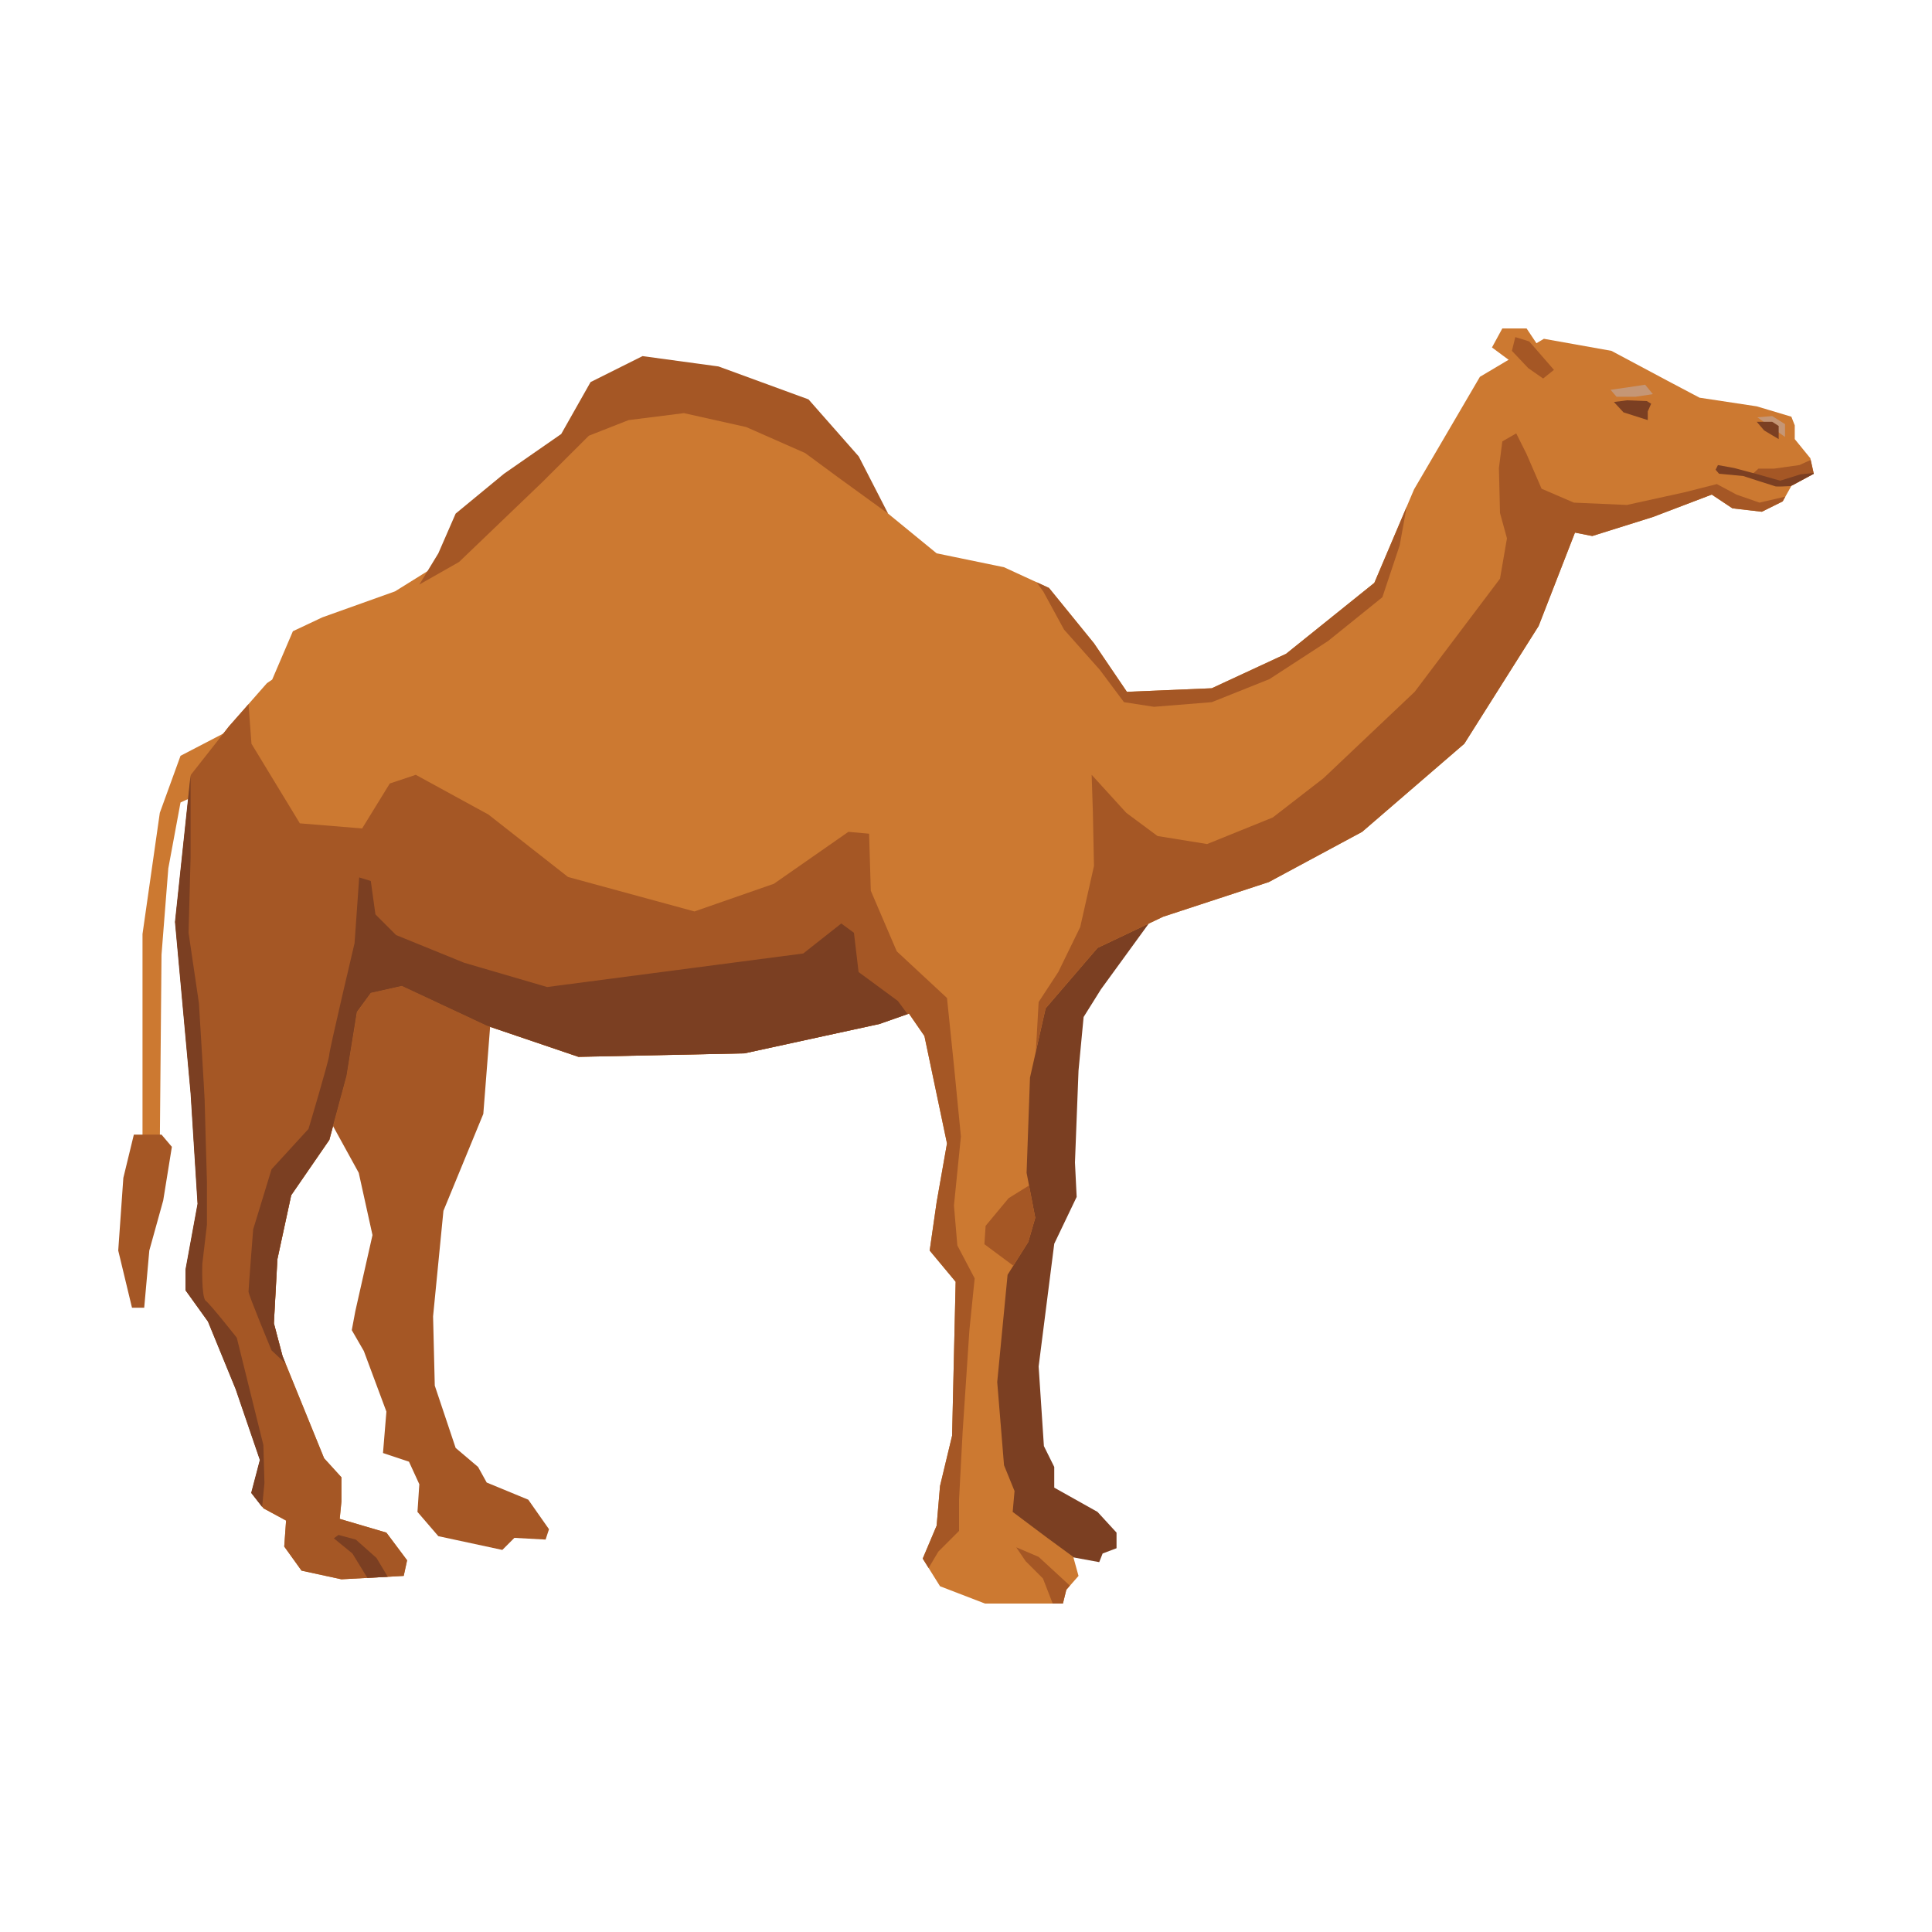
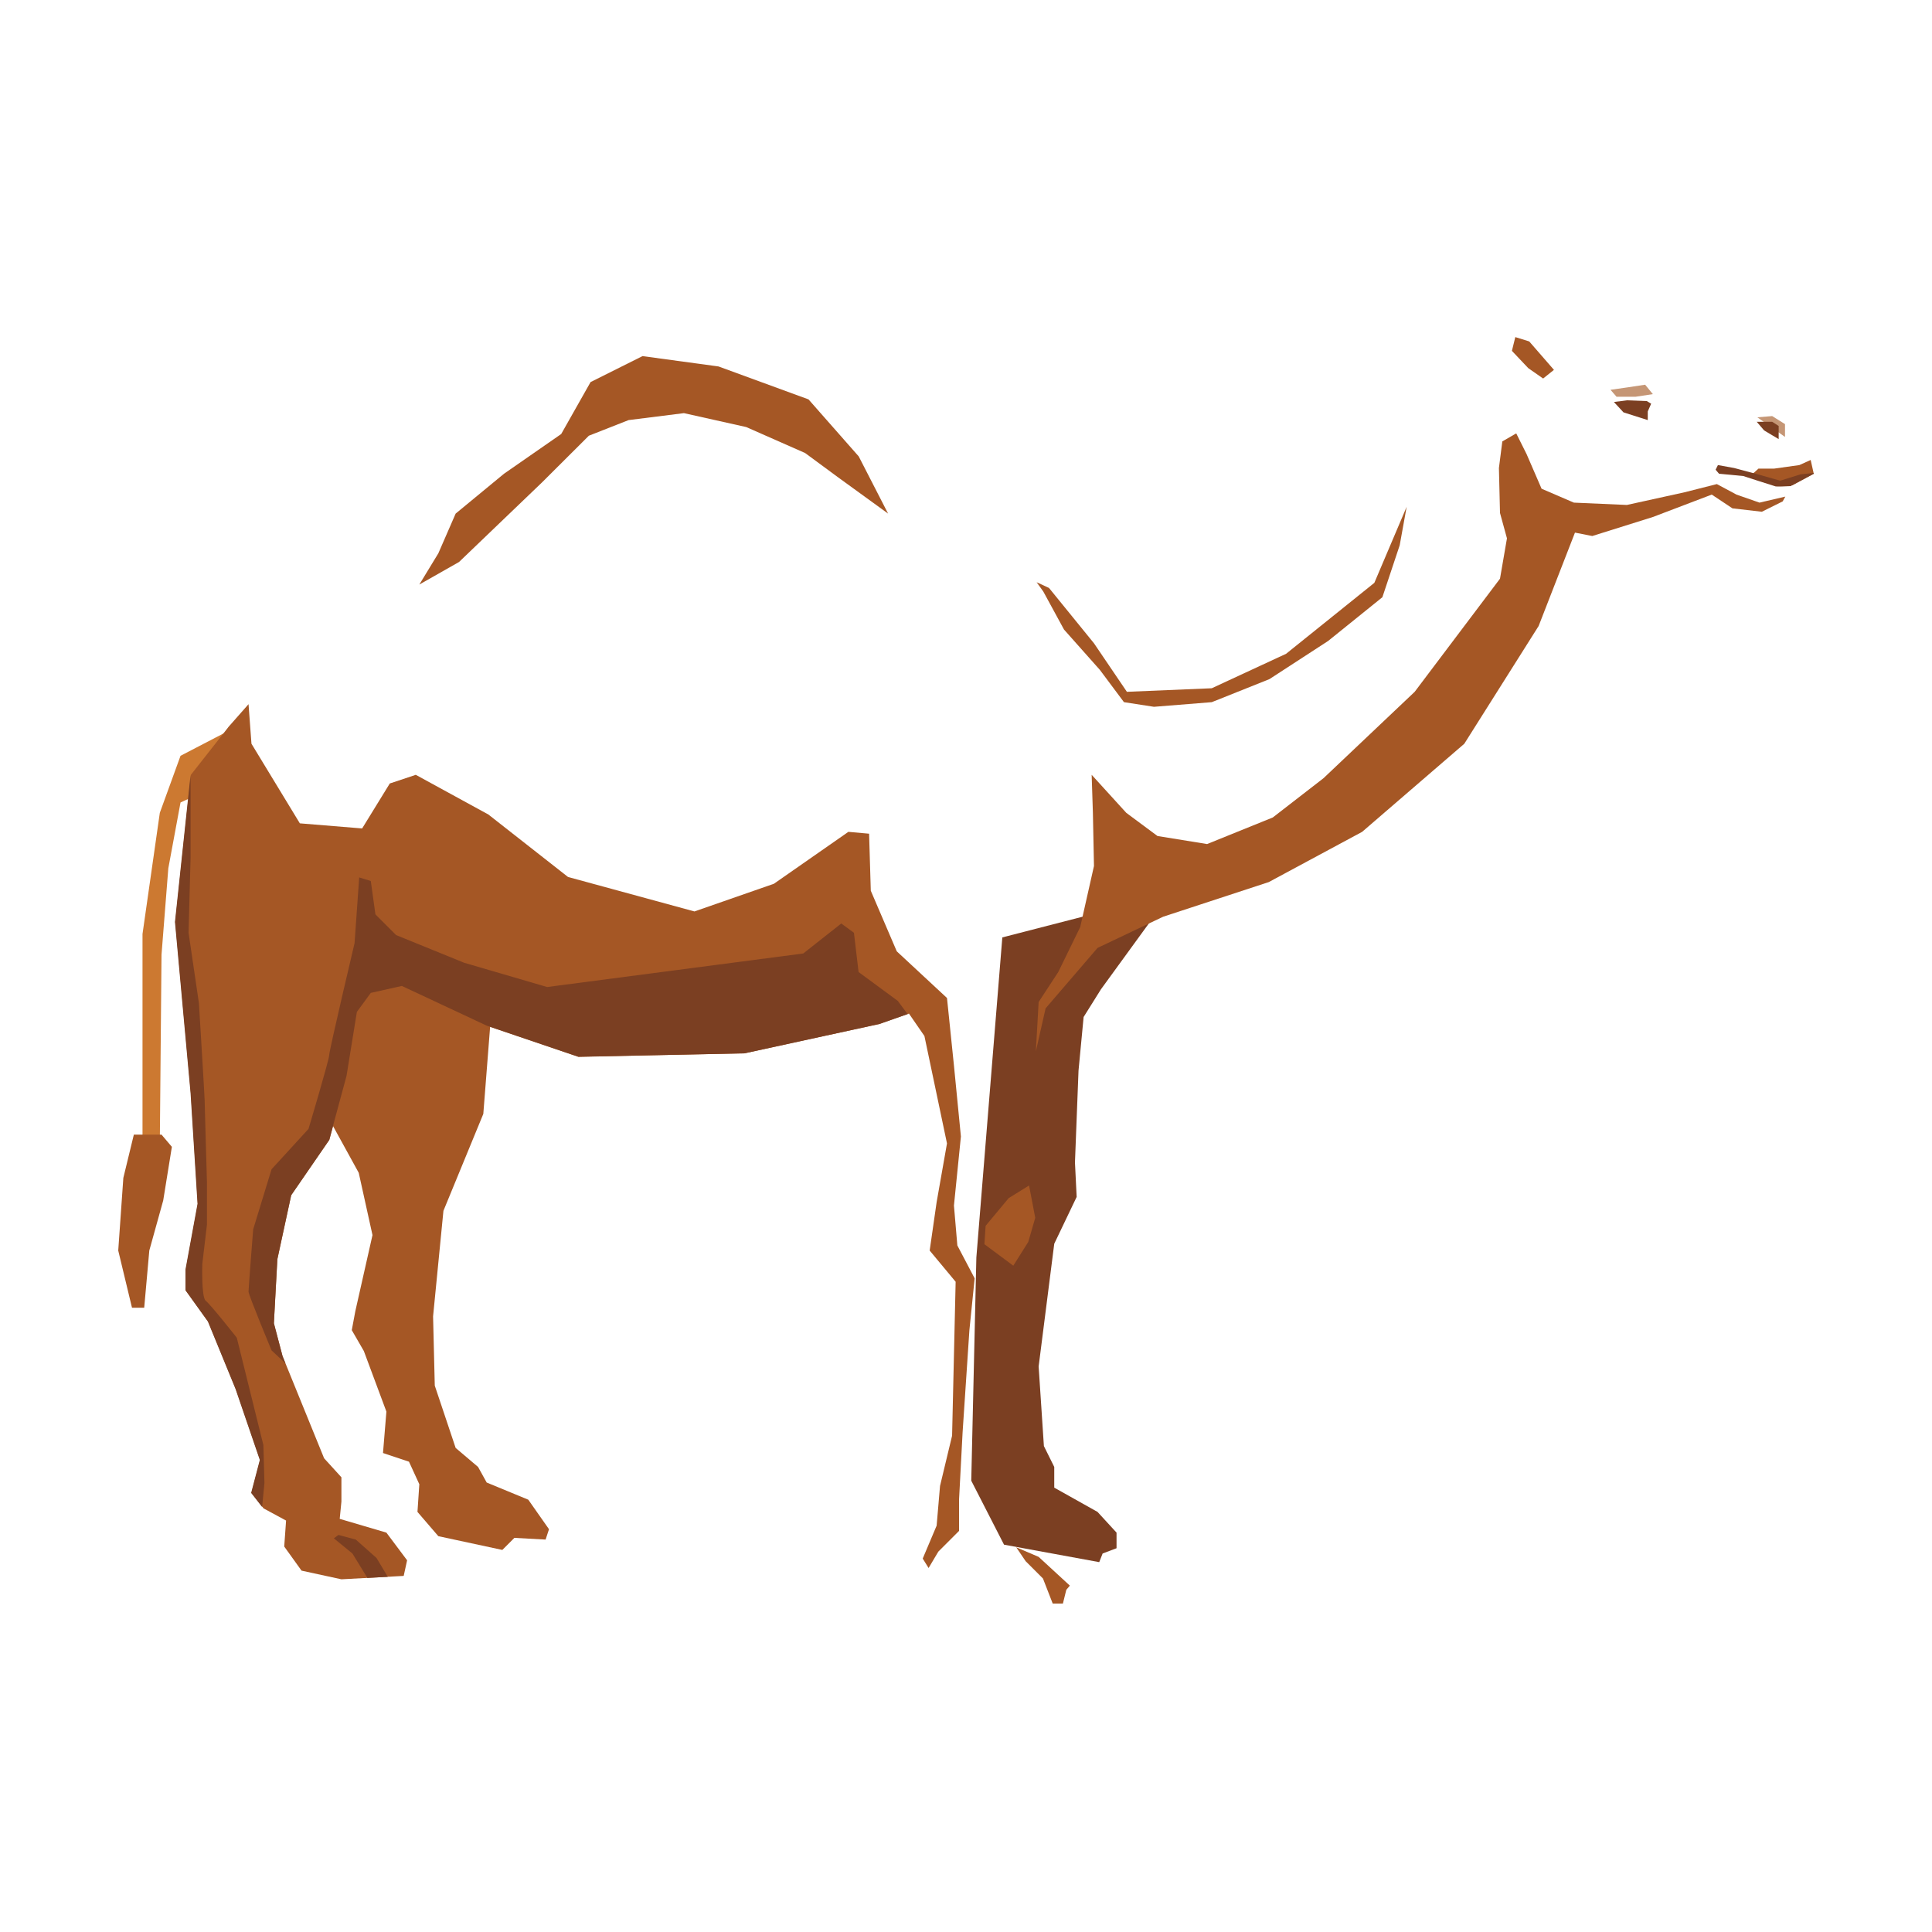
<svg xmlns="http://www.w3.org/2000/svg" enable-background="new 0 0 125 125" viewBox="0 0 125 125">
  <path d="m75.71 57.85-4.48 6.16-1.12 1.79-.33 3.47-.23 5.94.11 2.23-1.45 3.03-1.01 7.94.34 5.15.67 1.35v1.34l2.8 1.57 1.23 1.34v1.01l-.9.34-.22.56-6.16-1.13-2.12-4.14.33-14.44 1.68-20.71z" fill="#7b3f22" />
  <path d="m31.83 64.91-.56 7.16-2.58 6.27-.67 6.83.11 4.48 1.35 4.03 1.45 1.23.56 1.01 2.69 1.11 1.34 1.91-.22.67-2.02-.11-.78.78-4.14-.89-1.35-1.57.12-1.79-.67-1.46-1.68-.56.22-2.68-1.46-3.92-.78-1.35.23-1.23 1.11-4.92-.89-4.03-3.14-5.71 1.46-7.72 4.7-.23z" fill="#a55725" />
  <path d="m14.7 47.33-3.02 1.57-1.34 3.69-1.12 7.84v7.72 5.83h1.12l.11-12.21.44-5.59.79-4.26 2.91-1.34.22-3.58z" fill="#cc7931" />
  <path d="m8.66 73.41h1.79l.67.79-.56 3.47-.9 3.24-.22 2.47-.11 1.23h-.79l-.89-3.7.33-4.7z" fill="#a55725" />
-   <path d="m115.9 26.96.22.56v.89l1.01 1.24.22 1-1.45.79-.56 1-1.35.67-1.9-.22-1.34-.89-3.81 1.45-3.92 1.23-1.12-.22-2.35 6.04-4.81 7.62-6.61 5.7-6.04 3.25-6.83 2.24-4.25 2.02-3.36 3.91-1.01 4.48-.22 6.16.56 2.91-.45 1.56-1.34 2.13-.67 6.94.44 5.38.68 1.67-.12 1.35 2.24 1.68 1.68 1.23.34 1.23-.79.9-.22.89h-5.04l-2.91-1.12-1.12-1.79.9-2.13.22-2.57.78-3.25.23-9.96-1.68-2.02.45-3.13.67-3.8-1.46-6.95-1-1.45-1.91.67-8.73 1.9-10.74.23-5.94-2.02-5.48-2.57-2.02.45-.89 1.23-.68 4.14-1.11 4.14-2.47 3.58-.89 4.14-.23 4.15.56 2.12 2.69 6.61 1.12 1.23v1.57l-.11 1.12 3.02.89 1.34 1.79-.22 1.01-4.03.22-2.58-.56-1.12-1.56.12-1.68-1.46-.79-.78-1 .56-2.13-1.57-4.59-1.79-4.36-1.45-2.02v-1.34l.78-4.26-.45-7.16-1.01-11.08 1.01-9.52 2.46-3.13 2.46-2.8.34-.23 1.34-3.13 1.91-.9 4.7-1.68 3.58-2.23 4.26-4.15 4.81-4.59 4.92-1.56 4.37.78 6.16 2.8 3.8 3.92 3.14 2.57 4.36.9 2.91 1.34 2.91 3.58 2.13 3.14 5.49-.23 4.81-2.23 5.71-4.59 2.57-6.05 4.26-7.28 4.14-2.46 4.37.78 3.58 1.91 2.12 1.12 3.7.56z" fill="#cc7931" />
-   <path d="m100.67 23.82-.78-.89-1.12-1.68h-1.57l-.67 1.23 3.02 2.24z" fill="#cc7931" />
  <path d="m57.46 33.23-1.9-3.7-3.25-3.69-5.82-2.13-4.92-.67-3.36 1.68-1.9 3.36-3.7 2.57-3.13 2.58-1.12 2.57-1.23 2.02 2.57-1.46 5.37-5.15 3.03-3.02 2.57-1.01 3.58-.45 4.03.9 3.81 1.68 2.13 1.57z" fill="#a55725" />
  <path d="m115.49 28.27v-.83l-.83-.52-.96.08z" fill="#c59675" />
  <path d="m115.08 28.41v-.85l-.42-.27h-1l.48.56z" fill="#7b3f22" />
  <path d="m115.67 31.21-1.15-.07-1.2-.41.45-.41h1.01l1.64-.23.73-.33.2.89-1.39.75z" fill="#a55725" />
  <path d="m112.2 30.28 1.53.41 1.45.41 1.31-.41.85-.09.01.05-1.46.78-.01.02c-.35.02-.9.04-1 .02-.15-.04-2.09-.67-2.09-.67l-1.57-.15-.22-.26.15-.3z" fill="#7b3f22" />
  <path d="m106.55 25.95-1.29-.05-.84.11.62.67 1.57.5v-.56l.22-.5z" fill="#7b3f22" />
  <path d="m106.94 25.5-1.12.17h-1.23l-.39-.45 1.12-.16 1.12-.17z" fill="#c59675" />
  <g fill="#a55725">
    <path d="m100.54 23.93-.7.56-.96-.67-1.06-1.12.22-.89.9.28z" />
    <path d="m75.26 59.31-4.25 2.02-3.36 3.91-.63 2.78.18-3.19 1.27-1.94 1.42-2.91.89-3.95-.07-3.44-.08-2.46 2.24 2.46 2.02 1.5 3.21.52 4.25-1.72 3.28-2.54 5.9-5.59 5.52-7.32.45-2.61-.45-1.64-.07-2.91.22-1.72.9-.52.67 1.34.97 2.24 2.09.9 3.43.15 3.73-.82 2.09-.53 1.27.68 1.49.52 1.67-.39-.17.31-1.35.67-1.9-.22-1.34-.89-3.81 1.45-3.92 1.23-1.12-.22-2.35 6.04-4.81 7.62-6.61 5.7-6.04 3.25z" />
    <path d="m67.5 38.27-.43-.6.8.37 2.91 3.58 2.13 3.14 5.49-.23 4.81-2.23 5.71-4.59 2.09-4.92-.45 2.49-1.12 3.36-3.51 2.83-3.8 2.47-3.73 1.49-3.74.3-1.94-.3-1.56-2.09-2.32-2.61z" />
    <path d="m13.47 85.51-1.45-2.02v-1.34l.78-4.26-.45-7.16-1.01-11.08 1.01-9.52 2.46-3.13 1.27-1.44.19 2.56 3.13 5.15 4.03.33 1.79-2.91 1.68-.56 4.7 2.57 5.15 4.04 8.18 2.23 5.14-1.79 4.82-3.36 1.34.12.11 3.69 1.68 3.92 3.25 3.02.45 4.37.45 4.59-.45 4.47.22 2.58 1.12 2.13-.34 3.35-.44 6.61-.23 4.36v2.02l-1.34 1.34-.63 1.06-.38-.61.9-2.13.22-2.57.78-3.25.23-9.96-1.68-2.02.45-3.13.67-3.8-1.46-6.95-1-1.45-1.91.67-8.73 1.9-10.74.23-5.94-2.02-5.48-2.57-2.02.45-.89 1.23-.68 4.14-1.11 4.14-2.47 3.58-.89 4.14-.23 4.15.56 2.12 2.69 6.61 1.12 1.23v1.57l-.11 1.12 3.02.89 1.34 1.79-.22 1.01-4.03.22-2.58-.56-1.12-1.56.12-1.68-1.46-.79-.78-1 .56-2.13-1.57-4.59z" />
    <path d="m66.36 101.01-.61-.9 1.45.62 2.02 1.86-.23.27-.22.89h-.66l-.63-1.62z" />
  </g>
  <path d="m17.57 75.65 2.39-2.61s1.34-4.48 1.34-4.78 1.64-7.24 1.64-7.24l.3-4.25.75.23.3 2.16 1.34 1.34 4.4 1.79 5.37 1.57 16.57-2.17 2.46-1.94.82.6.3 2.54 2.54 1.87.63.85-1.82.64-8.73 1.9-10.75.22-5.93-2.01-5.49-2.57-2.01.45-.9 1.23-.67 4.14-1.12 4.14-2.46 3.58-.9 4.14-.22 4.14.56 2.13.19.47-.9-.84s-1.49-3.58-1.49-3.8.3-4.03.3-4.03z" fill="#7b3f22" />
  <path d="m63.77 79.31 1.49-1.79 1.32-.82.4 2.09-.45 1.56-.97 1.54-1.87-1.39z" fill="#a55725" />
  <path d="m12.2 60.35.67 4.55s.37 6.04.37 6.27c0 .22.15 5.3.15 5.3v2.76l-.3 2.54s-.07 2.16.22 2.39c.3.22 2.01 2.39 2.01 2.39l1.72 6.94.07 2.46-.15 1.55-.71-.91.56-2.13-1.57-4.59-1.79-4.37-1.45-2.02v-1.34l.78-4.25-.45-7.16-1.01-11.08 1.01-9.51v5.37z" fill="#7b3f22" />
  <path d="m21.9 99.31 1.12.3 1.34 1.19.73 1.22-1.32.07-.97-1.58-1.2-.98z" fill="#7b3f22" />
</svg>